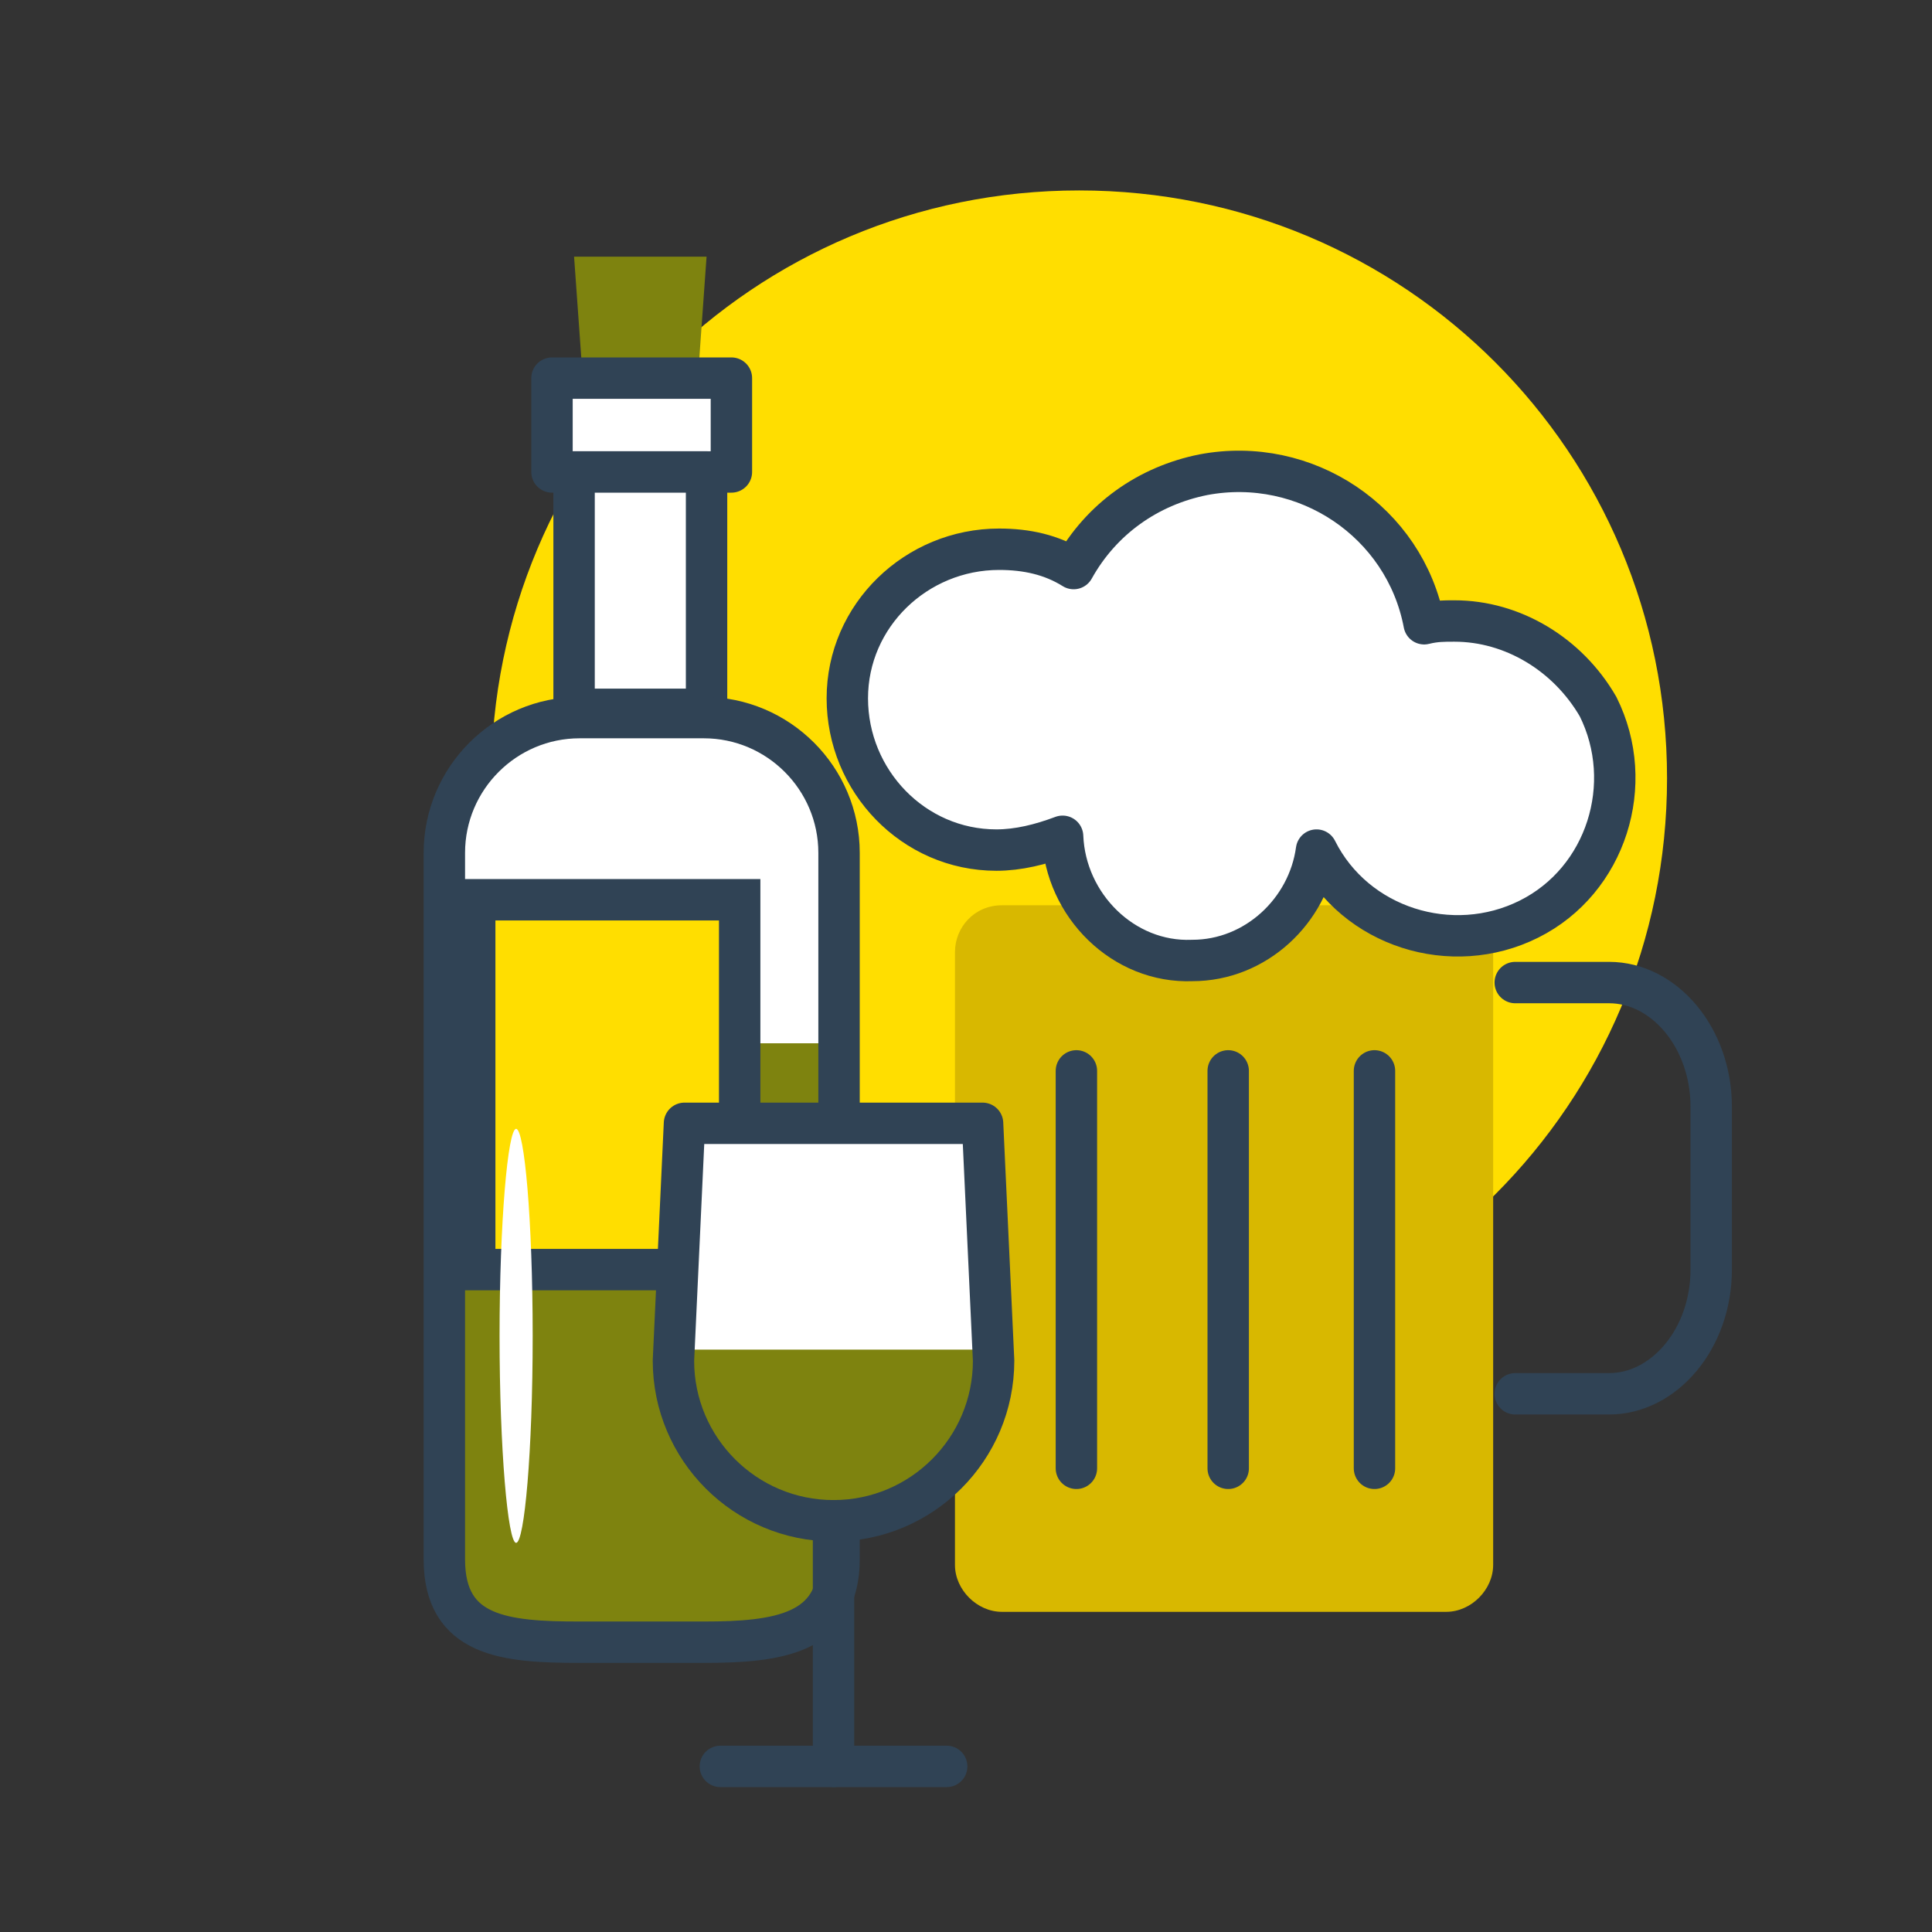
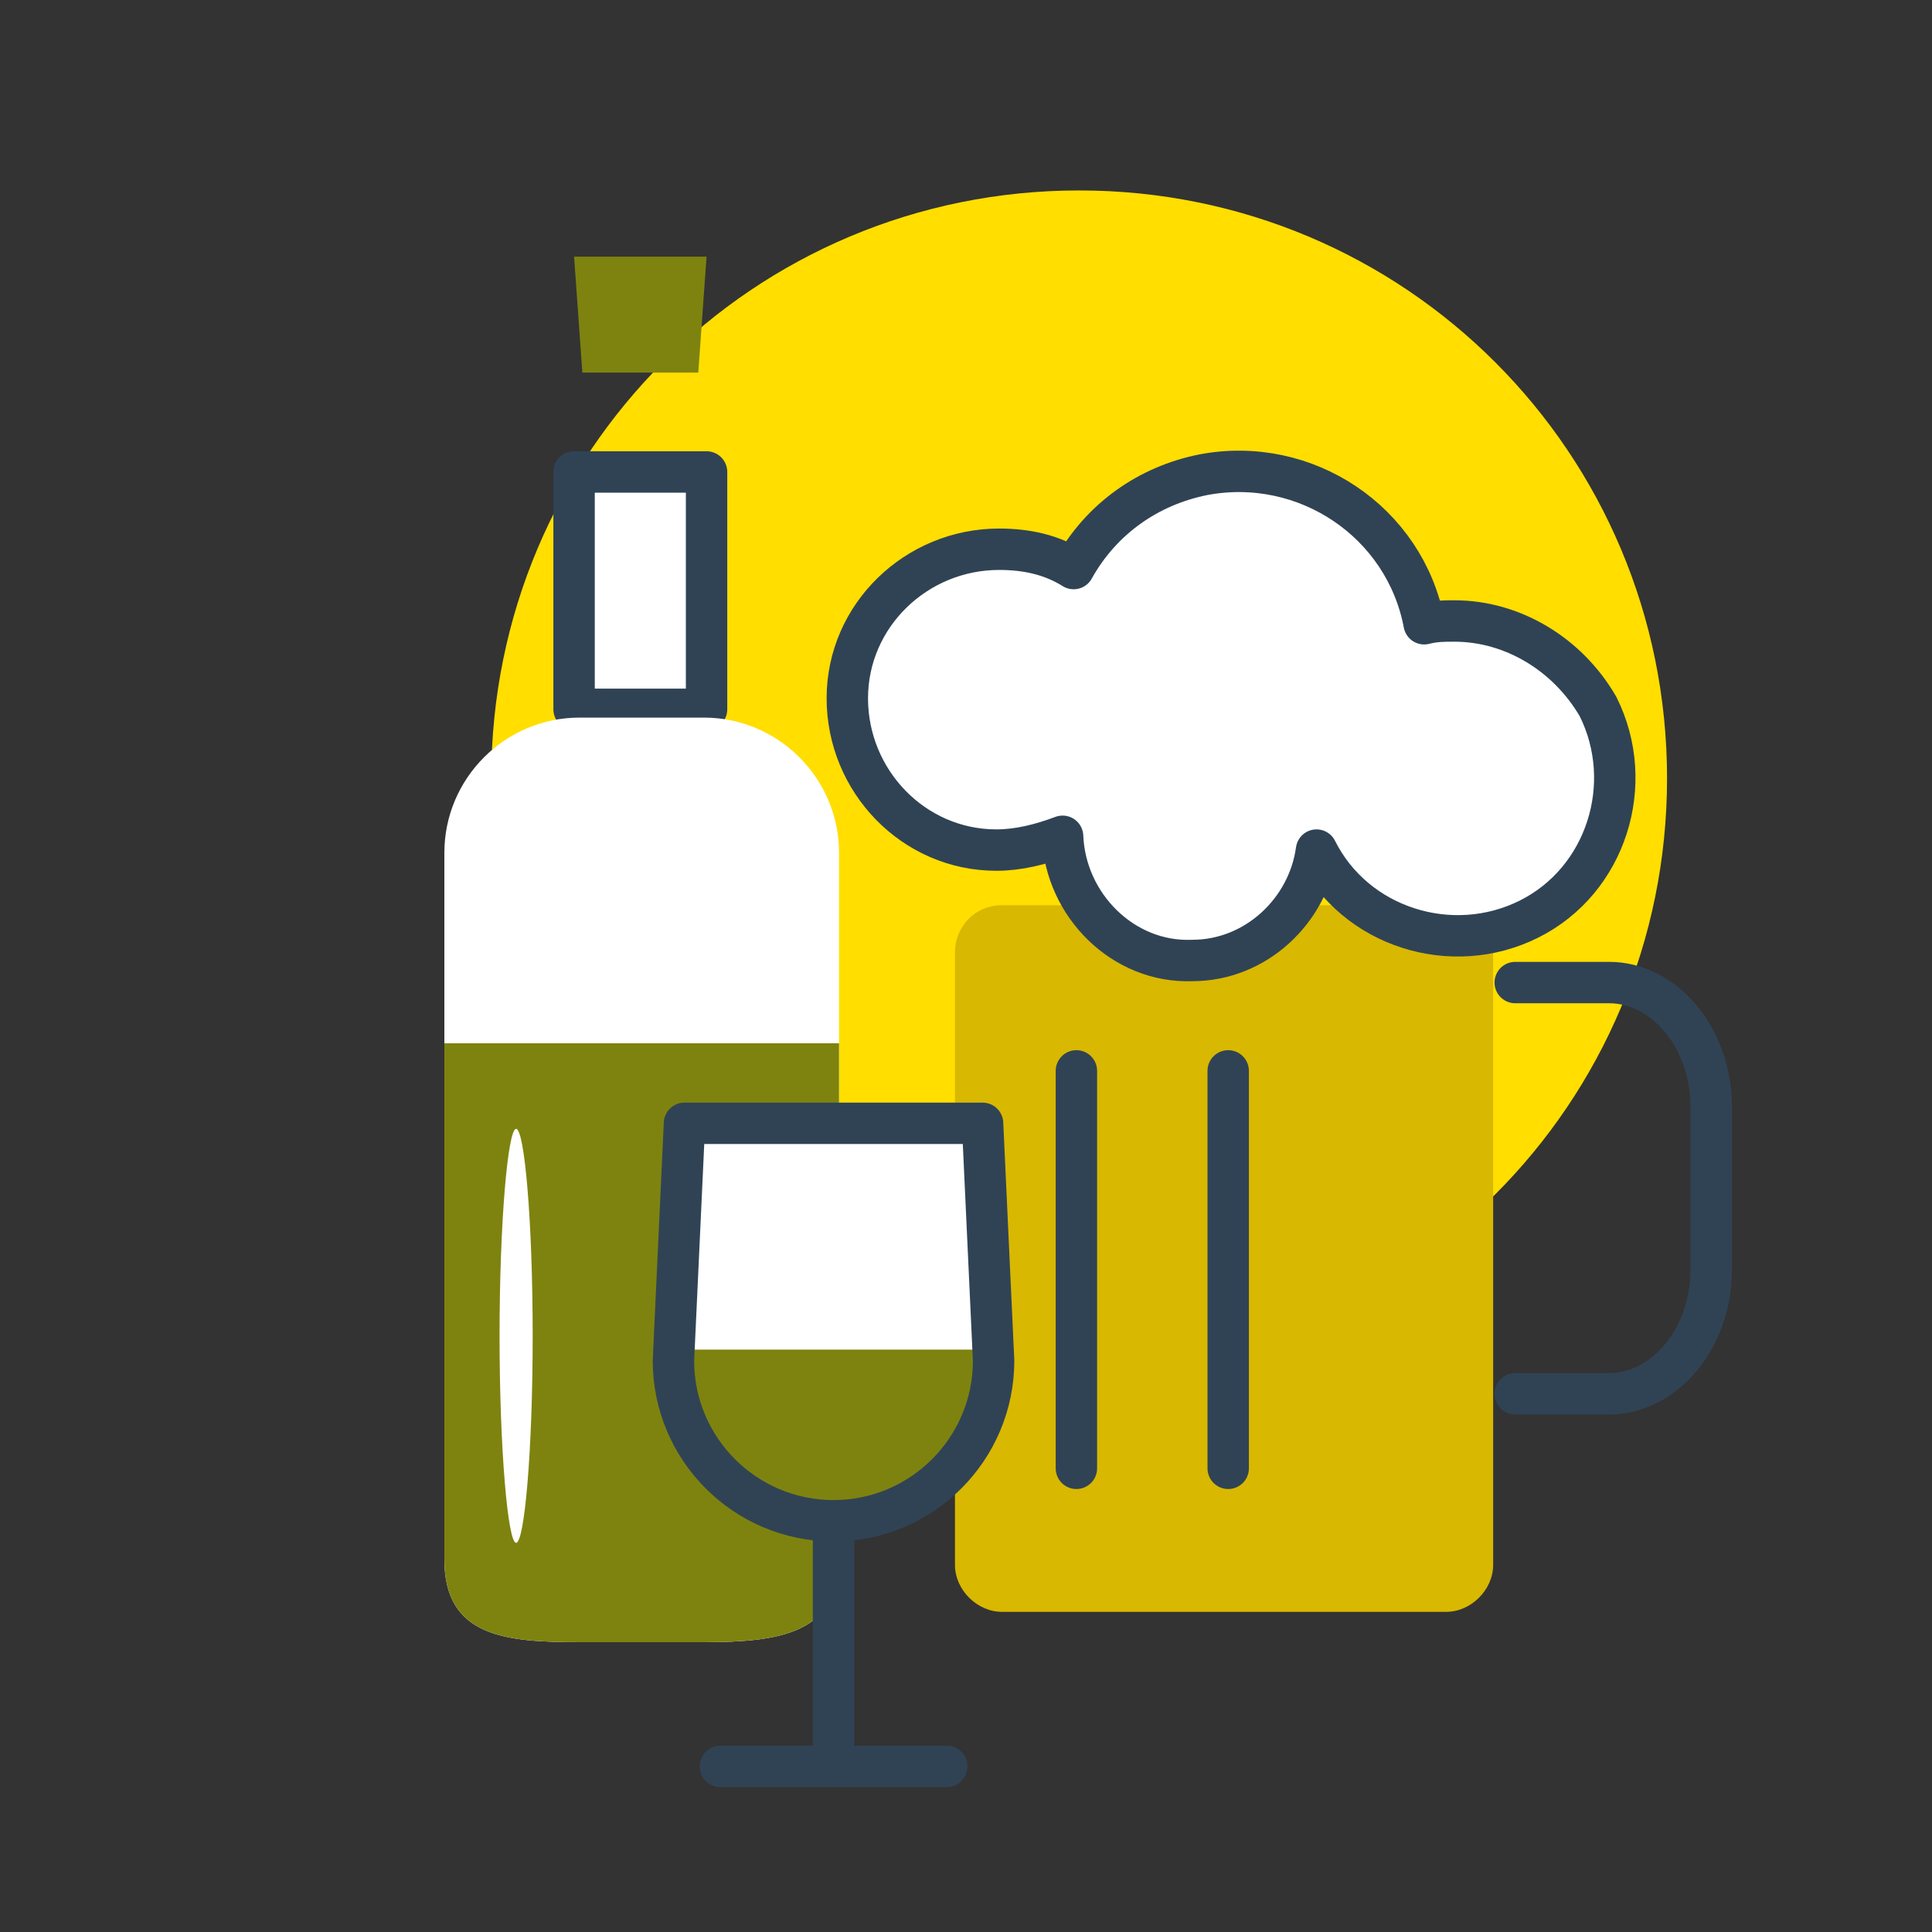
<svg xmlns="http://www.w3.org/2000/svg" version="1.2" viewBox="0 0 70 70" width="70" height="70">
  <rect x="0" y="0" width="70" height="70" fill="#333333" stroke="none" />
  <defs>
    <clipPath clipPathUnits="userSpaceOnUse" id="cp1">
      <path d="m30.4 56.5c0 2.7-2.2 3-4.9 3h-4.5c-2.7 0-4.9-0.2-4.9-3v-25.6c0-2.7 2.2-4.9 4.9-4.9h4.5c2.7 0 4.9 2.2 4.9 4.9z" />
    </clipPath>
    <clipPath clipPathUnits="userSpaceOnUse" id="cp2">
      <path d="m24.8 40.7l-0.4 8.6c0 3.2 2.6 5.8 5.8 5.8 3.2 0 5.8-2.6 5.8-5.8l-0.4-8.6z" />
    </clipPath>
  </defs>
  <style>.a{fill:#ffde00}.b{fill:#d8b800}.c{fill:#fff;stroke:#304355;stroke-linecap:round;stroke-linejoin:round;stroke-width:1.5}.d{fill:none;stroke:#304355;stroke-linecap:round;stroke-linejoin:round;stroke-width:1.5}.e{fill:#7e830f}.f{fill:#fff}.g{fill:#ffde00;stroke:#304355;stroke-miterlimit:10;stroke-width:1.5}</style>
  <path fill-rule="evenodd" class="a" d="m39.1 49.5c-11.8 0-21.3-9.5-21.3-21.3 0-11.8 9.5-21.3 21.3-21.3 11.8 0 21.3 9.5 21.3 21.3 0 11.8-9.5 21.3-21.3 21.3z" />
  <path class="b" d="m36.3 32.8h16.1c0.9 0 1.7 0.8 1.7 1.7v22.2c0 0.9-0.8 1.7-1.7 1.7h-16.1c-0.9 0-1.7-0.8-1.7-1.7v-22.2c0-0.9 0.7-1.7 1.7-1.7z" />
  <path class="c" d="m52.7 22.5c-0.4 0-0.7 0-1.1 0.1-0.7-3.7-4.3-6.1-8-5.4-2 0.4-3.7 1.6-4.7 3.4-0.8-0.5-1.7-0.7-2.7-0.7-3 0-5.5 2.4-5.5 5.4 0 3 2.4 5.5 5.4 5.5 0.8 0 1.6-0.2 2.4-0.5 0.1 2.5 2.2 4.6 4.7 4.5 2.3 0 4.2-1.8 4.5-4 1.4 2.8 4.9 3.9 7.7 2.5 2.8-1.4 3.9-4.9 2.5-7.7-1.1-1.9-3.1-3.1-5.2-3.1z" />
  <path fill-rule="evenodd" class="d" d="m39 38.8v14.4" />
  <path fill-rule="evenodd" class="d" d="m44.5 38.8v14.4" />
-   <path fill-rule="evenodd" class="d" d="m49.8 38.8v14.4" />
  <path fill-rule="evenodd" class="d" d="m54.9 50.5h3.4c2 0 3.7-2 3.7-4.5v-5.9c0-2.5-1.7-4.5-3.7-4.5h-3.4" />
  <path fill-rule="evenodd" class="e" d="m25.3 13.5h-4.2l-0.3-4.2h4.8z" />
-   <path fill-rule="evenodd" class="c" d="m20 13.7h6.5v3.4h-6.5z" />
  <path fill-rule="evenodd" class="c" d="m20.8 17.1h4.8v8.6h-4.8z" />
  <path class="f" d="m30.4 56.5c0 2.7-2.2 3-4.9 3h-4.5c-2.7 0-4.9-0.2-4.9-3v-25.6c0-2.7 2.2-4.9 4.9-4.9h4.5c2.7 0 4.9 2.2 4.9 4.9z" />
  <g clip-path="url(#cp1)">
    <path fill-rule="evenodd" class="e" d="m13.9 37.8h18.2v24.4h-18.2z" />
  </g>
-   <path class="d" d="m30.4 56.5c0 2.7-2.2 3-4.9 3h-4.5c-2.7 0-4.9-0.2-4.9-3v-25.6c0-2.7 2.2-4.9 4.9-4.9h4.5c2.7 0 4.9 2.2 4.9 4.9z" />
-   <path fill-rule="evenodd" class="g" d="m17.2 32.6h9.6v13.4h-9.6z" />
  <path class="f" d="m19.3 48.4c0 4.2-0.3 7.5-0.6 7.5-0.3 0-0.6-3.4-0.6-7.5 0-4.1 0.3-7.5 0.6-7.5 0.3 0 0.6 3.3 0.6 7.5z" />
  <path class="f" d="m24.8 40.7l-0.4 8.6c0 3.2 2.6 5.8 5.8 5.8 3.2 0 5.8-2.6 5.8-5.8l-0.4-8.6z" />
  <g clip-path="url(#cp2)">
    <path fill-rule="evenodd" class="e" d="m24.4 48.9h11.6v8h-11.6v-7.6" />
  </g>
  <path class="d" d="m24.8 40.7l-0.4 8.6c0 3.2 2.6 5.8 5.8 5.8 3.2 0 5.8-2.6 5.8-5.8l-0.4-8.6z" />
  <path fill-rule="evenodd" class="d" d="m30.2 64v-8.9" />
  <path fill-rule="evenodd" class="d" d="m26.1 64h8.2" />
</svg>